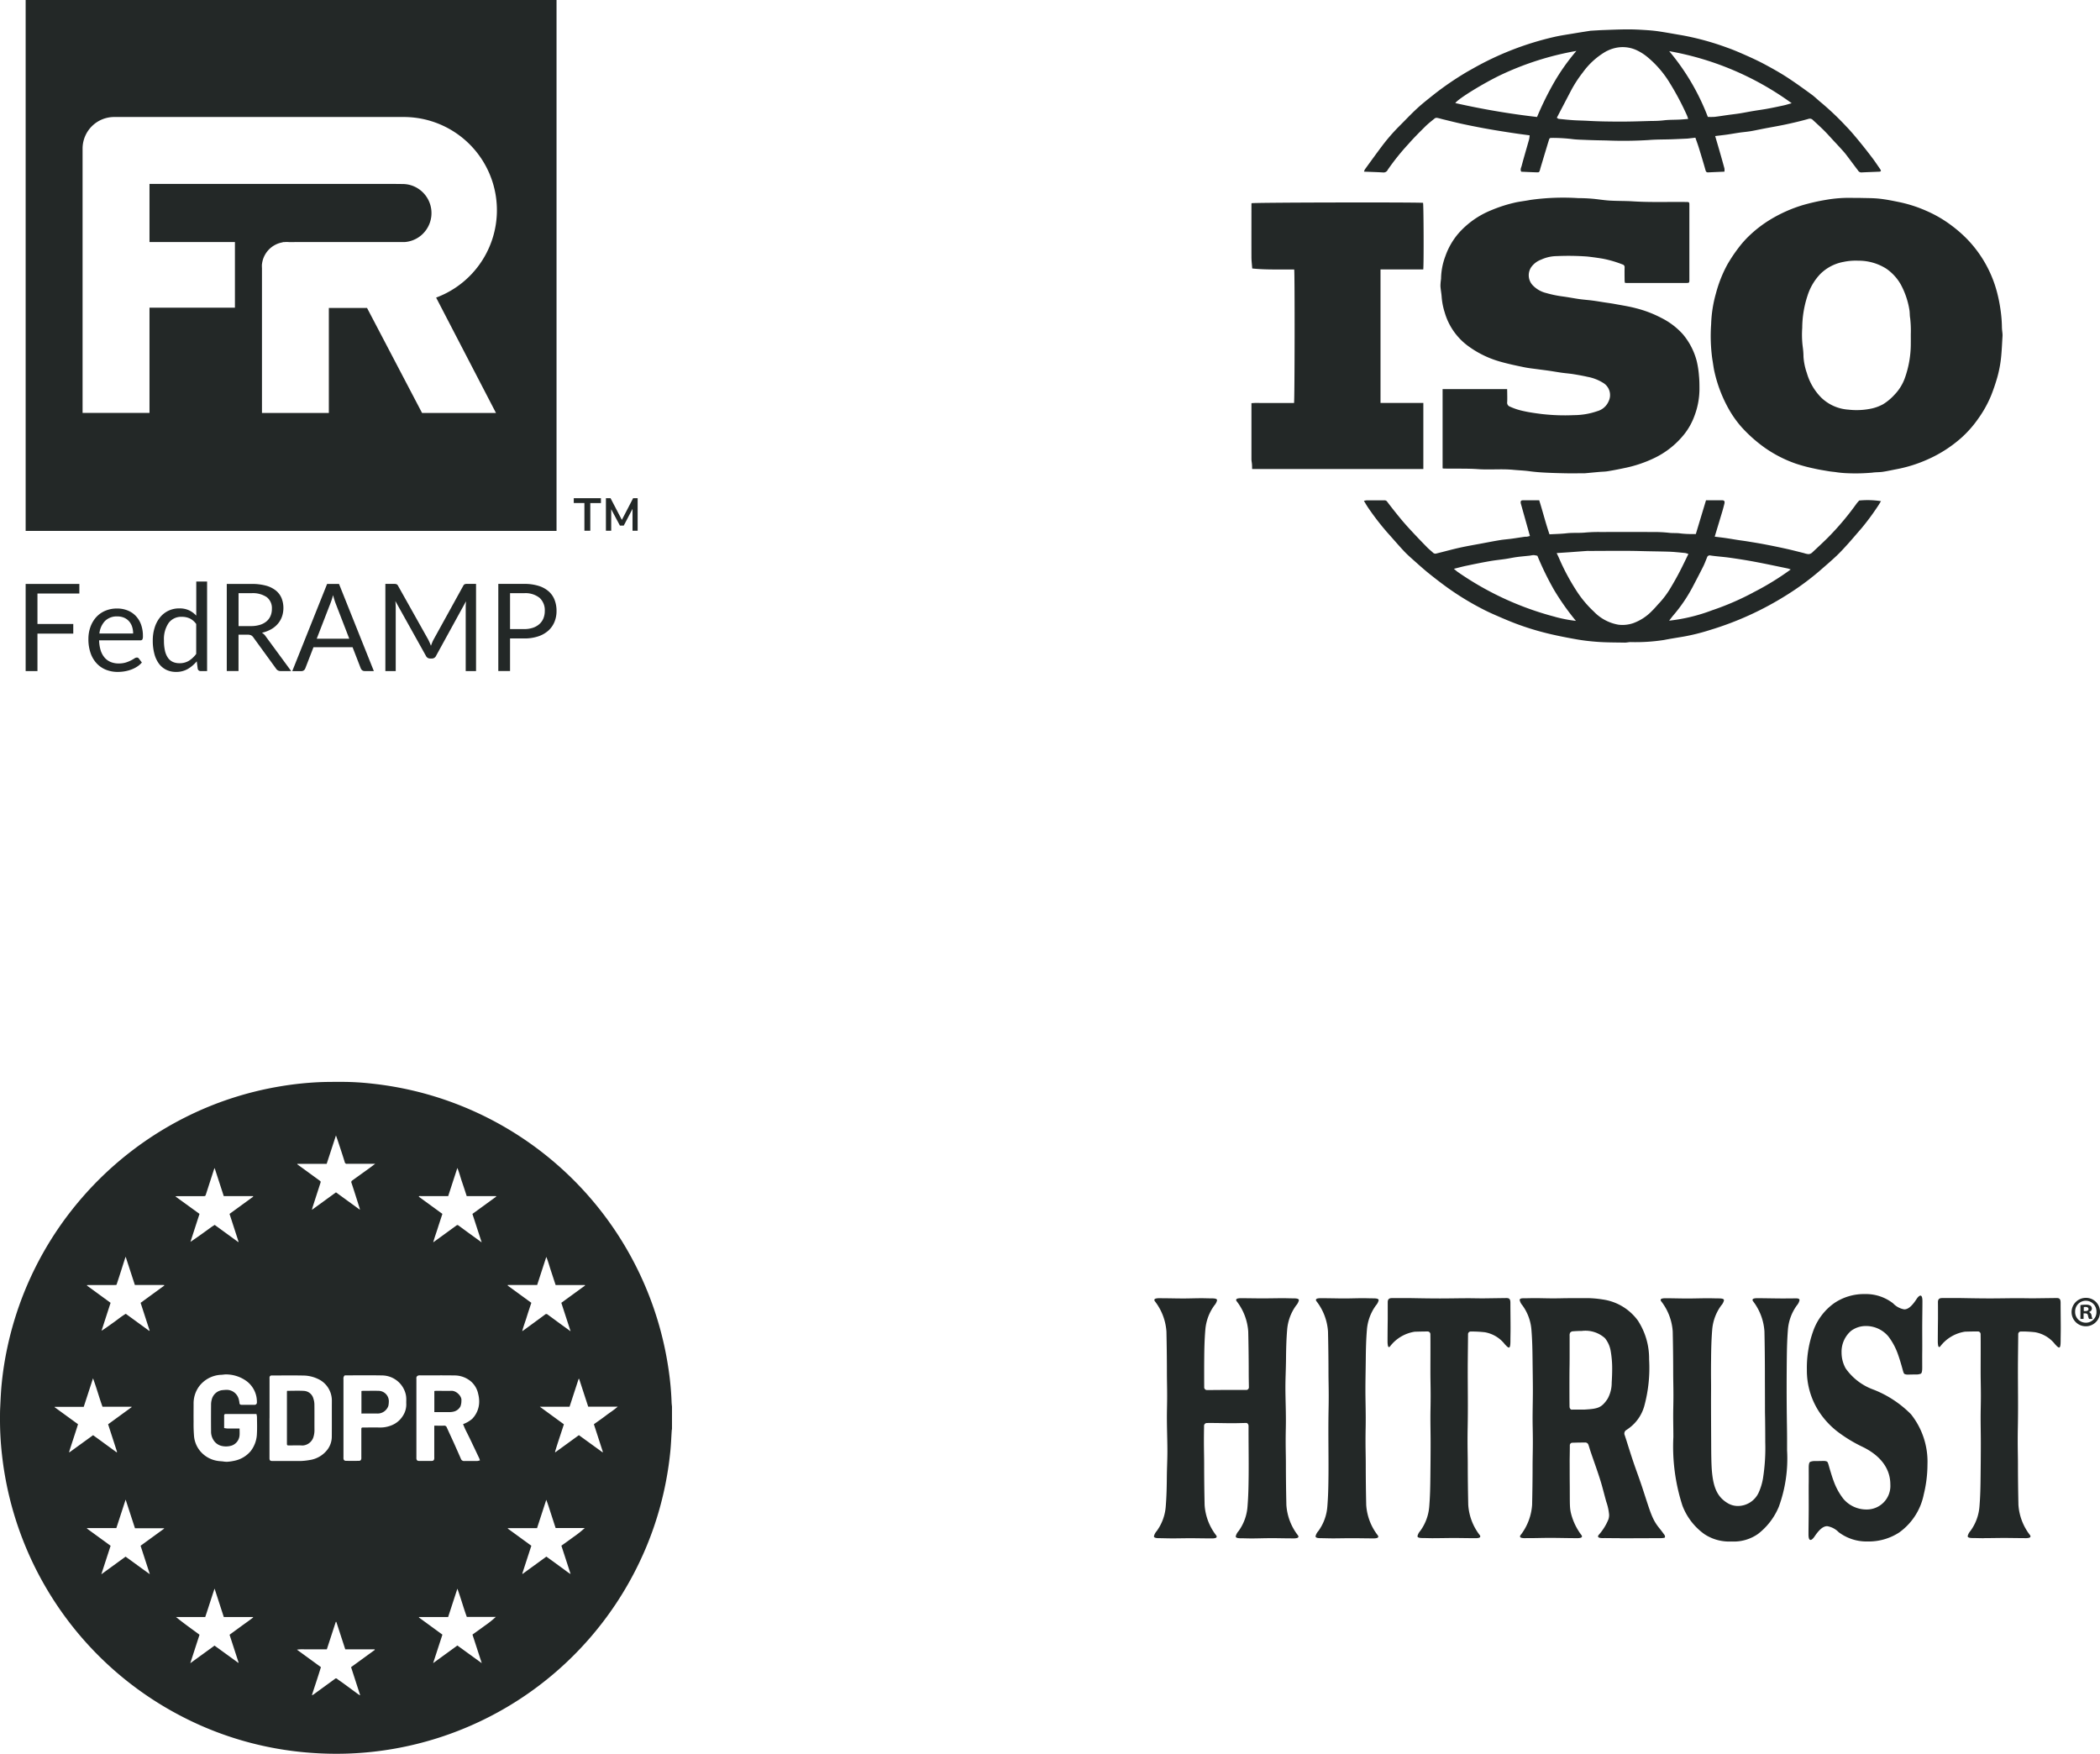
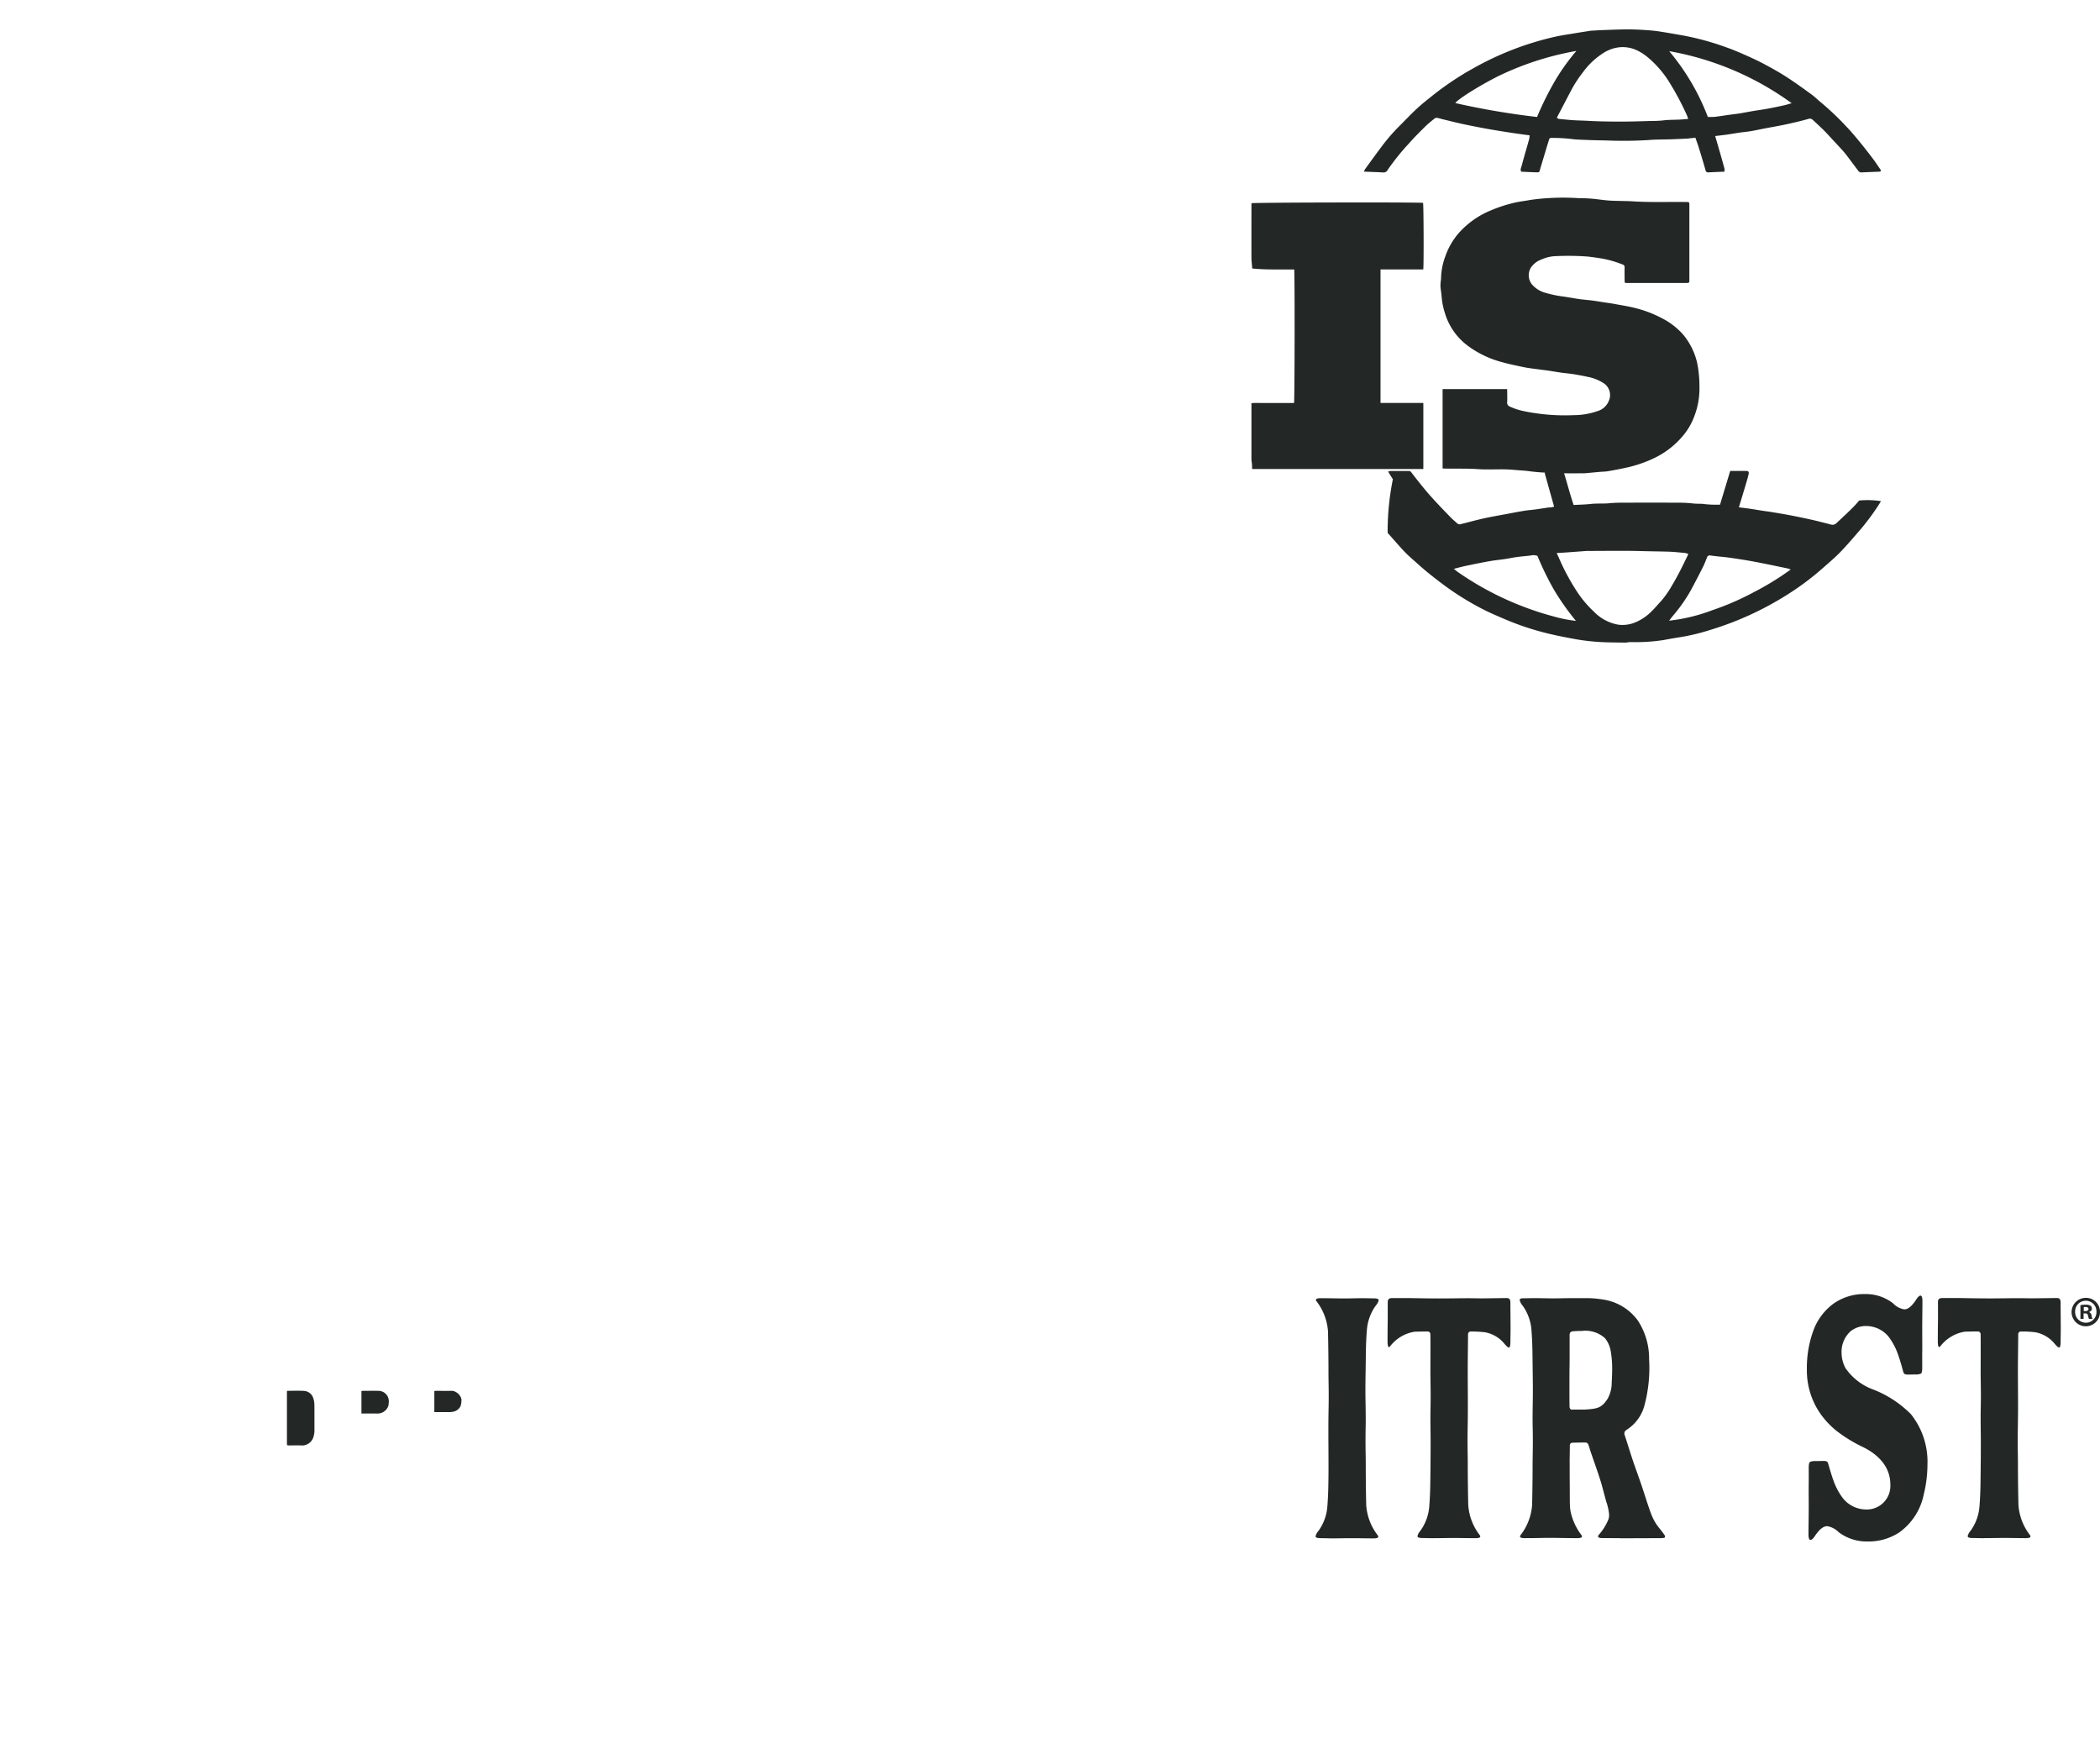
<svg xmlns="http://www.w3.org/2000/svg" width="271.567" height="226.785" viewBox="0 0 271.567 226.785">
  <defs>
    <clipPath id="a">
-       <rect width="79.142" height="86.887" fill="#232827" />
-     </clipPath>
+       </clipPath>
    <clipPath id="b">
      <rect width="86.902" height="86.887" fill="#232827" />
    </clipPath>
    <clipPath id="c">
      <rect width="122.34" height="31.984" fill="#232827" />
    </clipPath>
    <clipPath id="d">
      <rect width="97.129" height="79.314" fill="#232827" />
    </clipPath>
  </defs>
  <g transform="translate(-1910.155 -1244.091)">
    <g transform="translate(1913.472 1244.091)" clip-path="url(#a)">
      <path d="M1.527,176.4v3.939H6.158v1.243H1.527v4.847H0V175.158H6.945V176.4Zm13.508,8.911a2.637,2.637,0,0,1-.624.546,3.813,3.813,0,0,1-.774.383,4.768,4.768,0,0,1-.851.224,5.474,5.474,0,0,1-.873.073,4.08,4.08,0,0,1-1.522-.279,3.364,3.364,0,0,1-1.2-.817,3.724,3.724,0,0,1-.791-1.333,5.411,5.411,0,0,1-.284-1.823,4.6,4.6,0,0,1,.258-1.557,3.766,3.766,0,0,1,.735-1.256,3.339,3.339,0,0,1,1.17-.834,3.837,3.837,0,0,1,1.557-.3,3.592,3.592,0,0,1,1.325.241,2.977,2.977,0,0,1,1.054.692,3.167,3.167,0,0,1,.7,1.118,4.249,4.249,0,0,1,.249,1.514.911.911,0,0,1-.069.439.3.3,0,0,1-.267.112H9.5a4.793,4.793,0,0,0,.206,1.312,2.67,2.67,0,0,0,.516.933,2.079,2.079,0,0,0,.787.559,2.679,2.679,0,0,0,1.024.185,3.112,3.112,0,0,0,.907-.12,4.448,4.448,0,0,0,.658-.262,5.007,5.007,0,0,0,.46-.262.6.6,0,0,1,.318-.12.3.3,0,0,1,.267.133l.391.512ZM13.9,181.575a2.808,2.808,0,0,0-.138-.895,1.977,1.977,0,0,0-.4-.7,1.8,1.8,0,0,0-.641-.456,2.169,2.169,0,0,0-.856-.163,2.157,2.157,0,0,0-1.6.585,2.747,2.747,0,0,0-.727,1.626H13.9Zm9.564-6.735v11.586h-.834a.363.363,0,0,1-.378-.292l-.125-.968a4.4,4.4,0,0,1-1.165.993,2.979,2.979,0,0,1-1.509.378,2.873,2.873,0,0,1-1.243-.262,2.61,2.61,0,0,1-.95-.774,3.689,3.689,0,0,1-.606-1.273,6.531,6.531,0,0,1-.215-1.755,5.408,5.408,0,0,1,.237-1.639,3.968,3.968,0,0,1,.675-1.316,3.147,3.147,0,0,1,1.079-.877,3.215,3.215,0,0,1,1.445-.318,2.869,2.869,0,0,1,1.256.249,3.07,3.07,0,0,1,.933.688v-4.412h1.4Zm-1.4,5.513a2.258,2.258,0,0,0-.847-.735,2.444,2.444,0,0,0-1.024-.206,2.013,2.013,0,0,0-1.707.8,3.7,3.7,0,0,0-.6,2.266,5.691,5.691,0,0,0,.133,1.333,2.582,2.582,0,0,0,.391.912,1.585,1.585,0,0,0,.636.525,2.081,2.081,0,0,0,.856.163,2.27,2.27,0,0,0,1.208-.314,3.462,3.462,0,0,0,.946-.89v-3.845Zm12.278,6.072H32.989a.67.67,0,0,1-.615-.323l-2.924-4.025a.891.891,0,0,0-.288-.271,1.046,1.046,0,0,0-.477-.082H27.527v4.7H26.009V175.158H29.2a7.07,7.07,0,0,1,1.849.215,3.519,3.519,0,0,1,1.286.624,2.5,2.5,0,0,1,.753.985,3.473,3.473,0,0,1,.056,2.413,2.946,2.946,0,0,1-.546.933,3.224,3.224,0,0,1-.873.705,4.342,4.342,0,0,1-1.17.439,1.528,1.528,0,0,1,.5.482l3.286,4.477Zm-5.208-5.814a3.883,3.883,0,0,0,1.17-.163,2.37,2.37,0,0,0,.851-.456,1.9,1.9,0,0,0,.516-.705,2.269,2.269,0,0,0,.172-.9,1.794,1.794,0,0,0-.662-1.518,3.213,3.213,0,0,0-1.983-.512H27.532v4.257Zm15.895,5.814H43.852a.508.508,0,0,1-.331-.1.63.63,0,0,1-.189-.258l-1.054-2.722H37.221l-1.054,2.722a.536.536,0,0,1-.181.254.505.505,0,0,1-.331.112H34.477l4.507-11.272h1.54l4.507,11.272Zm-3.178-4.184-1.772-4.584c-.052-.138-.108-.3-.163-.477s-.112-.374-.163-.576a8.7,8.7,0,0,1-.34,1.062l-1.772,4.576Zm16.393-7.087v11.272H56.908v-8.283a3.342,3.342,0,0,1,.013-.353q.013-.187.026-.387l-3.87,7.048a.584.584,0,0,1-.55.353h-.219a.591.591,0,0,1-.55-.353l-3.948-7.079a7.225,7.225,0,0,1,.047.77v8.283H46.518V175.154h1.122a.982.982,0,0,1,.314.039.451.451,0,0,1,.211.219l3.892,6.937c.064.125.125.258.185.391s.116.275.168.417c.052-.142.108-.284.163-.421s.12-.271.189-.4l3.823-6.928a.418.418,0,0,1,.211-.219,1.031,1.031,0,0,1,.318-.039h1.131Zm6.206,0a6.13,6.13,0,0,1,1.858.249,3.543,3.543,0,0,1,1.312.705,2.792,2.792,0,0,1,.774,1.1,3.854,3.854,0,0,1,.258,1.441,3.631,3.631,0,0,1-.275,1.441,3.116,3.116,0,0,1-.8,1.122,3.744,3.744,0,0,1-1.316.735,5.629,5.629,0,0,1-1.806.262H62.641v4.214H61.123V175.154Zm0,5.844a3.493,3.493,0,0,0,1.153-.172,2.385,2.385,0,0,0,.843-.486,2,2,0,0,0,.516-.744,2.525,2.525,0,0,0,.172-.95,2.161,2.161,0,0,0-.667-1.682,2.915,2.915,0,0,0-2.017-.606H62.641V181Z" transform="translate(0 -99.65)" fill="#232827" />
      <path d="M70.881,64.426h3.514v.624H73.018v3.582h-.761V65.049H70.881Zm8.261,0v4.206H78.48V65.8l-1.135,2.167H76.85l-1.127-2.116v2.778h-.684V64.426h.6l1.462,2.8,1.454-2.8ZM0,68.653H68.653V0H0ZM60.822,53.4h-9.56L44.149,39.823H39.208V53.4H30.559V34.641a1.215,1.215,0,0,1-.009-.125c0-.043,0-.082,0-.125v-.2h.009a3.223,3.223,0,0,1,2.692-2.856v-.026h.181a2.947,2.947,0,0,1,.34-.017q.148,0,.3.013h.662a1.944,1.944,0,0,1,.224-.009h14.1a3.72,3.72,0,0,0,2.1-.873,3.769,3.769,0,0,0-.925-6.317,3.684,3.684,0,0,0-1.415-.31l-1.144-.013H16.015V31.3H27.063v8.489H16.015V53.395H7.362V19.215a4.089,4.089,0,0,1,4.085-4.085H48.927a12.052,12.052,0,0,1,4.154,23.352Z" fill="#232827" />
    </g>
    <g transform="translate(1910.155 1383.989)" clip-path="url(#b)">
-       <path d="M86.9,42.013v2.874c-.012.071-.03.141-.034.212-.056.851-.088,1.7-.168,2.553A43.253,43.253,0,0,1,85.91,52.7a42.737,42.737,0,0,1-3.327,9.644A43.448,43.448,0,0,1,45.068,86.859a44.118,44.118,0,0,1-4.836-.093,43.422,43.422,0,0,1-5.651-.783A42.85,42.85,0,0,1,23.4,82,43.439,43.439,0,0,1,.254,48.2,40.544,40.544,0,0,1,0,43.466c0-.468,0-.937.027-1.4.046-.925.081-1.851.166-2.771A42.3,42.3,0,0,1,.98,34.208a43.309,43.309,0,0,1,9.655-19.26A43.59,43.59,0,0,1,24.541,4.3a42.58,42.58,0,0,1,5.284-2.14A43.209,43.209,0,0,1,36.331.565a41.5,41.5,0,0,1,4.93-.524c1-.043,2-.039,2.994-.04a35.229,35.229,0,0,1,3.862.228,43.857,43.857,0,0,1,5.589.973,43.443,43.443,0,0,1,32.745,35.94,38.121,38.121,0,0,1,.4,4.316c.006.185.034.37.051.555M59.895,44.255a3.769,3.769,0,0,0,1.175-.686,3.2,3.2,0,0,0,.895-2.345,3.934,3.934,0,0,0-.121-.847,2.93,2.93,0,0,0-.9-1.6,3.289,3.289,0,0,0-2.224-.813c-1.478-.029-2.957,0-4.436-.014-.318,0-.474.167-.436.445a.7.7,0,0,1,0,.094v10c0,.073-.005.146,0,.219.019.2.114.305.312.308q.843.013,1.687,0c.2,0,.292-.112.311-.31.007-.072,0-.145,0-.218q0-1.843,0-3.686c0-.11,0-.22.007-.343.443,0,.848.011,1.253,0a.328.328,0,0,1,.356.223c.243.539.492,1.075.739,1.614.106.231.213.463.317.7.261.586.523,1.172.778,1.761a.422.422,0,0,0,.436.273c.552,0,1.1,0,1.656,0a1.827,1.827,0,0,0,.364-.086,2.742,2.742,0,0,0-.091-.268q-.589-1.247-1.184-2.49c-.195-.406-.4-.805-.6-1.212-.109-.228-.2-.464-.3-.7m-25.04-.773v1.343q0,1.905,0,3.811c0,.285.076.362.362.375.063,0,.125,0,.188,0,1.051,0,2.1,0,3.155,0a7.737,7.737,0,0,0,1.474-.126,3.525,3.525,0,0,0,2.283-1.307,2.786,2.786,0,0,0,.595-1.672c.015-1.562,0-3.124.01-4.686a3.144,3.144,0,0,0-.168-1.026,3.066,3.066,0,0,0-1.65-1.807,4.512,4.512,0,0,0-1.928-.431c-1.3-.025-2.6-.007-3.9-.007-.052,0-.1,0-.156,0a.254.254,0,0,0-.258.25c-.007.072,0,.146,0,.219v5.06M30.98,44.826c0,.333.024.627-.005.914a1.517,1.517,0,0,1-.994,1.285,2.475,2.475,0,0,1-1.4.033,1.679,1.679,0,0,1-.98-.75,2.031,2.031,0,0,1-.307-1.14c-.012-1.125-.009-2.249,0-3.374a2.431,2.431,0,0,1,.086-.7,1.606,1.606,0,0,1,1.252-1.213,6.294,6.294,0,0,1,.675-.055,1.615,1.615,0,0,1,1.552,1.153,3.457,3.457,0,0,1,.107.536c.011.2.123.245.28.246.552,0,1.1.007,1.655,0a.292.292,0,0,0,.32-.329,3.541,3.541,0,0,0-.067-.736,3.334,3.334,0,0,0-1.245-1.98,4.536,4.536,0,0,0-2.6-.884c-.254-.015-.512.052-.768.052a3.779,3.779,0,0,0-2.821,1.531,3.732,3.732,0,0,0-.685,2.221c0,.77-.012,1.541,0,2.312A18.879,18.879,0,0,0,25.1,45.9a3.523,3.523,0,0,0,.758,1.81,3.637,3.637,0,0,0,2.271,1.3c.221.039.449.047.673.069a3.374,3.374,0,0,0,.549.051,5.746,5.746,0,0,0,.911-.125,3.709,3.709,0,0,0,2.169-1.273,3.878,3.878,0,0,0,.794-2.27c.041-.716.012-1.437.005-2.155a2.008,2.008,0,0,0-.069-.357h-3.4c-.187,0-.375,0-.562,0-.141,0-.215.053-.214.2,0,.529,0,1.059,0,1.616a3.207,3.207,0,0,0,.405.057c.519.006,1.037,0,1.593,0m13.586-6.863a.55.55,0,0,0-.153.468q0,5.057,0,10.114a1.556,1.556,0,0,0,0,.156c.02.2.115.3.313.308q.843.013,1.686,0c.2,0,.293-.111.312-.308.007-.072,0-.146,0-.219q0-1.748,0-3.5c0-.267.016-.283.284-.284.687,0,1.374-.013,2.06,0a3.832,3.832,0,0,0,1.474-.248A3.034,3.034,0,0,0,52.092,43.2a2.7,2.7,0,0,0,.447-1.6c-.011-.187.008-.375,0-.562a2.805,2.805,0,0,0-.078-.67,3.178,3.178,0,0,0-3.07-2.406c-1.529-.03-3.059-.01-4.589-.009-.082,0-.164.007-.232.01m.826,37.726,3.072-2.234-.02-.075c-1.271,0-2.543,0-3.8,0l-1.156-3.55-.069,0-1.159,3.552h-1.9c-.323,0-.645-.007-.968,0a4.977,4.977,0,0,0-1,.04L41.5,75.682c-.361,1.2-.77,2.393-1.167,3.628a.9.9,0,0,0,.178-.067c.4-.29.8-.584,1.2-.875.532-.388,1.069-.77,1.6-1.166a.2.2,0,0,1,.294.005c.252.195.52.368.778.556.657.48,1.312.964,1.968,1.445a2.148,2.148,0,0,0,.229.12l-1.179-3.641M61.1,17.072l3.068-2.23-.017-.071H60.353c-.2-.619-.395-1.22-.6-1.817s-.351-1.2-.609-1.82l-1.184,3.636h-.339c-1.062,0-2.123,0-3.185,0-.091,0-.2-.046-.287.072l3.061,2.229c-.208.639-.41,1.238-.6,1.841s-.405,1.174-.588,1.838c.252-.181.444-.316.633-.454q1.149-.836,2.3-1.673c.18-.132.215-.14.379-.02.474.347.945.7,1.42,1.042s.98.71,1.536,1.112l-1.2-3.689M73.789,32.257l-1.2-3.685,3.07-2.233-.021-.063H71.853c-.208-.63-.4-1.231-.6-1.829s-.349-1.195-.608-1.812l-1.182,3.634H67.553c-.628,0-1.256,0-1.883,0l-.02.071,3.061,2.231c-.209.639-.414,1.238-.6,1.843s-.41,1.17-.581,1.829c.151-.1.243-.165.333-.23.873-.638,1.748-1.274,2.616-1.919a.246.246,0,0,1,.335-.009q.834.612,1.668,1.224c.413.3.828.6,1.307.946m-55.6-3.685,3.056-2.225-.02-.069c-.418-.022-.838-.007-1.257-.01s-.833,0-1.249,0H17.441l-1.192-3.655c-.058.165-.094.256-.123.35-.321,1-.633,2.01-.968,3.009-.11.327-.032.295-.4.3-1.072,0-2.144,0-3.216,0-.1,0-.193.011-.29.016l-.011.054L14.3,28.572l-1.171,3.614c.558-.349,1.068-.732,1.589-1.1s1-.778,1.551-1.092l3.022,2.2a.036.036,0,0,0,.029,0c.008,0,.013-.015.028-.034l-1.164-3.586m9.57-17.43c-.047.1-.072.149-.088.2q-.511,1.577-1.02,3.154c-.09.279-.094.279-.387.279q-1.639,0-3.278,0c-.083,0-.165.016-.307.03L25.8,17.072l-1.171,3.617c.919-.611,1.789-1.248,2.662-1.882.155-.113.32-.21.473-.309l3.043,2.215.046-.03-1.17-3.609,3.056-2.223-.021-.077c-.627,0-1.255,0-1.882,0h-1.9l-1.18-3.629M61.095,71.477c.525-.378,1.039-.737,1.541-1.112a13.061,13.061,0,0,0,1.484-1.176H60.367c-.44-1.2-.765-2.423-1.22-3.65L57.953,69.2H54.191l-.022.059,3.043,2.22-1.2,3.686,3.136-2.279L62.3,75.168l-1.2-3.692m6.446-7.891.032.044,3.078-2.237c.349.251.7.5,1.05.756s.678.5,1.023.747.663.515,1.061.749l-1.192-3.665c.522-.375,1.036-.733,1.538-1.11a13.386,13.386,0,0,0,1.488-1.177H71.851c-.2-.609-.391-1.21-.588-1.811s-.375-1.209-.621-1.834l-1.192,3.661H65.688l-.021.059,3.045,2.218-1.171,3.6M17.453,57.719l-1.206-3.7-1.2,3.681H11.268l-.026.057c1.014.75,2.04,1.483,3.061,2.233l-1.2,3.688,3.138-2.281c1.049.751,2.052,1.505,3.134,2.266l-1.195-3.675,3.046-2.214c-.016-.034-.02-.05-.024-.05H17.453m10.295,7.8c-.426,1.262-.8,2.475-1.209,3.68H22.764c.981.809,2.016,1.529,3.037,2.288l-1.194,3.684,3.136-2.277,3.076,2.23.036-.035-1.169-3.6,1.534-1.121c.506-.369,1.022-.725,1.515-1.11l-.026-.059H28.942l-1.194-3.676m15.7-51.241,3.1,2.253c-.024-.106-.034-.175-.054-.24-.341-1.073-.676-2.148-1.033-3.216a.247.247,0,0,1,.1-.337q1.063-.763,2.125-1.527c.263-.19.52-.389.831-.622H48.1c-1.073,0-2.145,0-3.218,0a.26.26,0,0,1-.3-.22c-.25-.821-.524-1.635-.792-2.451-.1-.314-.214-.626-.344-1l-1.2,3.672h-3.81c.018.045.02.071.034.081q1.4,1.019,2.794,2.035c.227.165.235.164.154.417-.325,1.012-.655,2.023-.981,3.035-.035.11-.059.224-.1.383l3.11-2.261M17.02,42.065l-.007-.054H13.256c-.436-1.2-.765-2.427-1.227-3.676l-1.2,3.687H7.082l-.021.048,3.027,2.2c-.37,1.212-.782,2.4-1.154,3.6l.053.032,3.051-2.211c.432.313.833.6,1.232.894.549.4,1.1.806,1.648,1.2.06.043.131.144.225.082L13.98,44.278l3.04-2.213m55.9,2.216c-.392,1.231-.8,2.395-1.149,3.575l.054.036,3.036-2.206L77.915,47.9l.049-.041L76.8,44.272c.526-.377,1.043-.729,1.539-1.11s1.021-.7,1.541-1.157H76.066l-1.174-3.6-.065.006-1.174,3.6H69.812l3.108,2.268" transform="translate(0 -0.001)" fill="#232827" />
      <path d="M215.588,156.084v-2.725c.081-.008.16-.022.238-.022.666,0,1.332.013,2,0,.619-.017,1.343.714,1.263,1.263a1.989,1.989,0,0,1-.126.75,1.341,1.341,0,0,1-.873.673,2.276,2.276,0,0,1-.547.064c-.541.008-1.082,0-1.623,0h-.33" transform="translate(-159.421 -113.384)" fill="#232827" />
      <path d="M142.445,153.313c.749,0,1.478-.034,2.2.011a1.338,1.338,0,0,1,1.2,1,2.5,2.5,0,0,1,.129.782c.014,1.113,0,2.226.008,3.34a2.933,2.933,0,0,1-.172.96,1.564,1.564,0,0,1-1.362.978c-.58-.038-1.165-.007-1.747-.009-.255,0-.28-.021-.28-.256q0-3.34,0-6.68a.876.876,0,0,1,.022-.122" transform="translate(-105.316 -113.362)" fill="#232827" />
      <path d="M179.406,156.269v-2.912a1.811,1.811,0,0,1,.205-.023c.676,0,1.353-.015,2.029,0a1.349,1.349,0,0,1,1.309,1.32,3.025,3.025,0,0,1-.058.61,1.466,1.466,0,0,1-1.359,1.006c-.7-.015-1.394,0-2.126,0" transform="translate(-132.666 -113.381)" fill="#232827" />
    </g>
    <g transform="translate(2059.381 1411.441)" clip-path="url(#c)">
-       <path d="M2.043,31.724c-.525,0-.86-.02-1.335-.02-.5,0-.708-.07-.708-.251a1.531,1.531,0,0,1,.351-.662A6.161,6.161,0,0,0,1.525,27.6c.107-1.331.13-2.468.144-3.879.01-1.067.07-2.194.07-3.23,0-1.785-.094-3.465-.053-5.517.013-.666.02-1.218.02-1.7,0-1.21-.03-1.976-.03-3.066,0-1.713-.023-3.518-.06-5.21A7.171,7.171,0,0,0,.124,1.071C.014.923.02.78.241.716A1.71,1.71,0,0,1,.679.673c.732,0,1.518.013,2.3.026.251,0,.5.007.752.007.8,0,1.592-.034,2.388-.034.525,0,.86.02,1.335.02.5,0,.708.07.708.25a1.532,1.532,0,0,1-.351.663A6.161,6.161,0,0,0,6.641,4.8C6.533,6.126,6.51,7.267,6.5,8.678c-.006.522-.006,1.03-.006,1.538,0,.648,0,1.291.006,1.933a.357.357,0,0,0,.3.395c.645,0,1.134,0,1.986-.01h1.919c.425,0,.853,0,1.278,0a.348.348,0,0,0,.294-.385c-.01-.655-.023-1.234-.023-1.953,0-1.706-.024-3.511-.061-5.2A7.165,7.165,0,0,0,10.7,1.067c-.114-.147-.1-.291.118-.354A1.7,1.7,0,0,1,11.258.67c.93,0,1.856.023,2.786.023S15.816.67,16.7.67c.525,0,.859.02,1.334.02.505,0,.709.07.709.25a1.536,1.536,0,0,1-.351.662A6.164,6.164,0,0,0,17.221,4.8c-.107,1.327-.13,2.468-.144,3.879C17.063,9.919,17,11.006,17,12.2c0,1.6.094,3.37.054,5.226-.014.665-.02,1.217-.02,1.7,0,1.207.03,1.977.03,3.066,0,1.712.024,3.518.061,5.21a7.156,7.156,0,0,0,1.491,3.928c.114.147.1.291-.118.355a1.707,1.707,0,0,1-.437.043c-.732,0-1.518-.014-2.3-.026-.247,0-.5,0-.749,0-.8,0-1.591.034-2.391.034-.525,0-.859-.02-1.334-.02-.505,0-.709-.07-.709-.25a1.542,1.542,0,0,1,.351-.663A6.161,6.161,0,0,0,12.1,27.6c.107-1.331.13-2.468.144-3.879.006-.522.006-1.03.006-1.538,0-1.642-.023-3.24-.017-4.979,0-.213-.13-.4-.3-.4-.595.01-1.183.033-1.775.033-1.114,0-2.228-.043-3.344-.026a.368.368,0,0,0-.335.388c0,.077,0,.154,0,.231-.014.665-.017,1.214-.017,1.7,0,1.211.03,1.979.03,3.076,0,1.706.023,3.511.06,5.2a7.171,7.171,0,0,0,1.491,3.929c.114.147.1.291-.117.354a1.71,1.71,0,0,1-.438.044c-.929,0-1.856-.024-2.789-.024s-1.772.024-2.655.024Z" transform="translate(0 -0.148)" fill="#232827" />
      <path d="M28.18,31.724c-.525,0-.86-.02-1.335-.02-.5,0-.708-.07-.708-.251a1.531,1.531,0,0,1,.351-.662A6.161,6.161,0,0,0,27.662,27.6c.107-1.331.13-2.468.144-3.879.006-.519.006-1.03.006-1.535,0-1.438-.017-2.839-.017-4.331,0-.916.006-1.869.026-2.886.014-.665.017-1.217.017-1.7,0-1.211-.03-1.976-.03-3.066,0-1.712-.023-3.517-.061-5.209a7.159,7.159,0,0,0-1.491-3.929c-.114-.147-.1-.291.118-.354A1.71,1.71,0,0,1,26.813.67c.732,0,1.518.013,2.3.026.251,0,.5.006.752.006.8,0,1.591-.033,2.388-.033.525,0,.86.02,1.334.02.505,0,.709.07.709.25a1.527,1.527,0,0,1-.351.662A6.164,6.164,0,0,0,32.774,4.8c-.107,1.327-.13,2.468-.144,3.879-.014,1.291-.046,2.565-.046,3.822,0,1.578.066,3.117.03,4.925-.014.665-.017,1.214-.017,1.7,0,1.211.03,1.98.03,3.077,0,1.7.023,3.511.06,5.2a7.168,7.168,0,0,0,1.491,3.928c.114.147.1.291-.114.355a1.71,1.71,0,0,1-.438.043c-.929,0-1.856-.023-2.788-.023s-1.773.023-2.655.023Z" transform="translate(-5.238 -0.148)" fill="#232827" />
      <path d="M43.694,31.7c-.525,0-.86-.02-1.335-.02-.5,0-.708-.07-.708-.251A1.531,1.531,0,0,1,42,30.769a6.161,6.161,0,0,0,1.174-3.194c.107-1.331.13-2.468.144-3.879.017-1.487.03-2.872.03-4.323,0-1.37-.046-2.839-.013-4.427.013-.665.017-1.214.017-1.7,0-1.211-.03-1.979-.03-3.073,0-.936.006-2.009.006-3.066,0-.6,0-1.2-.01-1.758A.356.356,0,0,0,43,4.968c-.572,0-1.143.013-1.706.03a4.97,4.97,0,0,0-3.193,1.9c-.121.141-.234.13-.285-.143a3.23,3.23,0,0,1-.037-.545c0-.913.01-1.889.024-2.869,0-.285,0-.569,0-.849,0-.355,0-.944,0-1.3,0-.428.207-.541.552-.541h2.417c1.264.023,2.528.046,3.792.046s2.464-.03,3.705-.03c.592,0,1.468.024,1.993.017L53.138.644c.371,0,.529.107.529.629,0,1.03.02,2.394.02,3.23,0,.656-.017,1.071-.017,1.659,0,.625-.057.883-.2.883-.118,0-.288-.164-.532-.435a4.208,4.208,0,0,0-2.568-1.542A14.962,14.962,0,0,0,48.5,4.975a.345.345,0,0,0-.311.371c-.01,1.2-.026,2.455-.033,3.3-.007.518-.007,1.03-.007,1.534,0,1.434.017,2.836.017,4.324,0,.92-.006,1.873-.026,2.889-.014.665-.017,1.214-.017,1.7,0,1.211.03,1.98.03,3.076,0,1.706.024,3.511.061,5.2A7.157,7.157,0,0,0,49.7,31.3c.114.147.1.291-.118.354a1.671,1.671,0,0,1-.438.044c-.929,0-1.855-.024-2.785-.024s-1.772.024-2.659.024h-.006Z" transform="translate(-7.571 -0.142)" fill="#232827" />
      <path d="M72.1,31.7c-.645,0-1.291-.007-1.933-.014-.037,0-.134.006-.251.006a1.76,1.76,0,0,1-.445-.043c-.224-.064-.231-.207-.117-.354a7,7,0,0,0,1.271-2.027,1.886,1.886,0,0,0,.09-.588,6.771,6.771,0,0,0-.375-1.712c-.277-1.01-.491-1.882-.725-2.641-.395-1.288-.8-2.354-1.355-4-.03-.09-.1-.358-.221-.7a.428.428,0,0,0-.448-.3c-.331,0-.639.01-.876.01-.077,0-.685.02-.756.02a.33.33,0,0,0-.325.358c-.006,1.116-.023,1.7-.023,1.893.006,1.093,0,1.865.014,3.274.017,2.611-.034,2.919.224,3.852A7.839,7.839,0,0,0,67.134,31.3c.114.147.1.291-.118.354a1.71,1.71,0,0,1-.438.043c-1.194,0-2.38-.036-3.571-.036-.983,0-2,.043-2.939.03-.034,0-.134.006-.25.006a1.71,1.71,0,0,1-.438-.043c-.221-.063-.228-.207-.114-.354a7.185,7.185,0,0,0,1.491-3.926c.034-1.571.06-3.243.06-4.838,0-1.254.034-2.04.034-3.3,0-.508-.007-1.1-.02-1.825-.037-1.746.023-3.2.023-4.742,0-1.321-.026-2.662-.04-4.006-.017-1.407-.037-2.547-.144-3.879A6.175,6.175,0,0,0,59.5,1.589a1.534,1.534,0,0,1-.351-.682c0-.15.137-.23.461-.23.585,0,.933-.02,1.488-.02.752,0,1.5.03,2.244.03,1.92,0,.261-.03,4.628-.03a13.546,13.546,0,0,1,1.906.174A6.79,6.79,0,0,1,74.44,3.569a8.964,8.964,0,0,1,1.445,5.009,18.68,18.68,0,0,1-.636,6.078,5.321,5.321,0,0,1-1.913,2.779q-.225.172-.461.321a.534.534,0,0,0-.137.642c.354,1.076.7,2.233,1.07,3.324.377,1.127.679,1.885,1.174,3.364,1.13,3.441,1.277,4.17,2.3,5.413.221.271.345.449.558.732.114.147.164.4-.013.428a3.989,3.989,0,0,1-.629.04c-1.7,0-3.4.014-5.1.014ZM65.91,15.075c.107,0,.218-.006.331-.006.425,0,1.09.006,1.3,0,1.735-.1,2.184-.225,2.969-1.378a4.287,4.287,0,0,0,.539-2.113c.034-.576.06-1.157.06-1.736a13.018,13.018,0,0,0-.2-2.391,3.541,3.541,0,0,0-.736-1.618A3.779,3.779,0,0,0,67.187,4.9c-.361,0-.743.017-1.094.044a.544.544,0,0,0-.4.157.649.649,0,0,0-.086.4V7.736c0,.578,0,1.157-.01,1.752-.01.552-.014,1.428-.014,2.361,0,1,0,2.053.014,2.839,0,.214.134.4.3.391Z" transform="translate(-11.853 -0.145)" fill="#232827" />
-       <path d="M91.087,32.131a5.812,5.812,0,0,1-3.468-.943,8.026,8.026,0,0,1-2.855-3.7,24.752,24.752,0,0,1-1.171-8.864c0-1.163-.04-2.4-.013-3.712.013-.665.02-1.211.02-1.689,0-1.2-.03-1.963-.03-3.05,0-1.709-.023-3.507-.06-5.193a7.117,7.117,0,0,0-1.491-3.912c-.114-.147-.1-.291.117-.351a1.71,1.71,0,0,1,.438-.043c.9,0,1.879.033,2.849.033.889,0,1.779-.033,2.671-.033.525,0,.86.02,1.335.02.5,0,.708.07.708.25a1.5,1.5,0,0,1-.351.659,6.116,6.116,0,0,0-1.174,3.18c-.106,1.324-.13,2.458-.143,3.862-.01.8-.01,1.307-.01,1.7,0,.719.01,1.019.01,1.953,0,.434-.007,1.006-.007,1.825,0,1.063.017,4.527.02,5.123.007,1.511.01,3.062.124,4.083.214,1.989.756,3.1,2.03,3.856a2.57,2.57,0,0,0,1.32.354A2.979,2.979,0,0,0,94.6,25.858a7.556,7.556,0,0,0,.585-1.906,25.335,25.335,0,0,0,.291-4.658c0-1.388-.014-2.532-.017-2.735,0-.418-.02-.92-.02-1.368,0-2.408-.01-3.34-.01-4.758,0-1.779-.021-3.682-.058-5.457a7.164,7.164,0,0,0-1.471-3.912c-.11-.147-.1-.291.114-.351a1.654,1.654,0,0,1,.431-.044c1.13,0,2.254.034,3.377.034C98.36.7,98.892.7,99.423.689h.027c.321,0,.458.078.458.231a1.5,1.5,0,0,1-.345.679,6.167,6.167,0,0,0-1.16,3.18C98.3,6.1,98.276,7.237,98.26,8.641c-.014,1.274-.02,2.478-.02,3.7,0,1.558.014,3.15.043,4.962.007.489.014.976.014,1.462,0,.525,0,1.053,0,1.585a18.189,18.189,0,0,1-1.059,7.266,8.575,8.575,0,0,1-2.705,3.541,5.465,5.465,0,0,1-3.441.973Z" transform="translate(-16.423 -0.147)" fill="#232827" />
      <path d="M113.468,31.994a5.993,5.993,0,0,1-3.756-1.2,2.7,2.7,0,0,0-1.484-.779c-.489,0-.983.365-1.632,1.324-.181.268-.374.455-.529.455s-.261-.2-.261-.709c0-1.01.03-2.324.03-3.668,0-1.094-.014-2.187,0-3.013.007-.585,0-1.167,0-1.752v-.174c0-.3.017-.7.2-.783a1.586,1.586,0,0,1,.642-.1c.492,0,.8-.014,1.023-.014a1.086,1.086,0,0,1,.468.067c.17.077.2.361.455,1.2.137.452.274.907.441,1.345a8.178,8.178,0,0,0,1.264,2.3,3.887,3.887,0,0,0,2.939,1.364,3.048,3.048,0,0,0,3.123-3.22c0-2.524-1.86-4.032-3.558-4.862a18.511,18.511,0,0,1-3.33-2.029,10.613,10.613,0,0,1-2.464-2.742,9.769,9.769,0,0,1-1.442-5.22,14.058,14.058,0,0,1,.9-5.226,7.476,7.476,0,0,1,2.659-3.4A6.866,6.866,0,0,1,113.093,0a5.729,5.729,0,0,1,3.652,1.2,2.582,2.582,0,0,0,1.445.779c.474,0,.956-.364,1.585-1.324.174-.267.365-.454.512-.454s.253.2.253.708c0,1.013-.026,2.337-.026,3.675,0,1.09.014,2.18,0,3.006-.006.581,0,1.167,0,1.752v.17c0,.3-.017.7-.19.786a1.514,1.514,0,0,1-.625.1c-.475,0-.78.014-.993.014a1.056,1.056,0,0,1-.458-.067c-.167-.077-.194-.357-.441-1.2-.134-.452-.268-.9-.428-1.344a8.341,8.341,0,0,0-1.227-2.3,3.753,3.753,0,0,0-2.883-1.368,3.191,3.191,0,0,0-1.969.636,3.557,3.557,0,0,0-1.217,2.792,4.2,4.2,0,0,0,.528,2.049,7.5,7.5,0,0,0,3.615,2.752,13.965,13.965,0,0,1,4.835,3.183,9.842,9.842,0,0,1,2.13,6.49,16.35,16.35,0,0,1-.481,3.882,7.963,7.963,0,0,1-3.183,4.919,7.211,7.211,0,0,1-4.056,1.157Z" transform="translate(-21.162 -0.013)" fill="#232827" />
      <path d="M132.678,31.7c-.525,0-.86-.02-1.334-.02-.5,0-.708-.07-.708-.251a1.531,1.531,0,0,1,.351-.662,6.16,6.16,0,0,0,1.174-3.194c.107-1.331.13-2.468.144-3.879.017-1.487.03-2.872.03-4.323,0-1.37-.046-2.839-.013-4.427.013-.665.02-1.214.02-1.7,0-1.211-.03-1.979-.03-3.073,0-.936.006-2.009.006-3.066,0-.6,0-1.2-.01-1.758a.356.356,0,0,0-.321-.385c-.572,0-1.143.013-1.7.03a4.969,4.969,0,0,0-3.194,1.9c-.121.141-.234.13-.285-.143a3.232,3.232,0,0,1-.037-.545c0-.913.01-1.889.024-2.869,0-.285,0-.569,0-.849,0-.355,0-.944-.007-1.3,0-.428.208-.541.552-.541h2.418c1.264.023,2.528.046,3.792.046s2.464-.03,3.705-.03c.592,0,1.468.024,1.993.017l2.876-.037c.371,0,.528.107.528.629,0,1.03.021,2.394.021,3.23,0,.656-.017,1.071-.017,1.659,0,.625-.057.883-.2.883-.118,0-.288-.164-.532-.435a4.208,4.208,0,0,0-2.568-1.542,14.963,14.963,0,0,0-1.873-.094.345.345,0,0,0-.311.371c-.01,1.2-.026,2.455-.034,3.3-.006.518-.006,1.03-.006,1.534,0,1.434.017,2.836.017,4.324,0,.92-.006,1.873-.026,2.889-.014.665-.017,1.214-.017,1.7,0,1.211.03,1.98.03,3.076,0,1.706.024,3.511.061,5.2a7.156,7.156,0,0,0,1.491,3.929c.11.147.1.291-.118.354a1.675,1.675,0,0,1-.438.044c-.929,0-1.855-.024-2.785-.024s-1.772.024-2.659.024h-.006Z" transform="translate(-25.405 -0.142)" fill="#232827" />
      <path d="M152.083,2.4A1.838,1.838,0,1,1,150.25.615,1.8,1.8,0,0,1,152.083,2.4m-3.217,0a1.385,1.385,0,0,0,1.394,1.428,1.358,1.358,0,0,0,1.365-1.418,1.38,1.38,0,1,0-2.759-.01m1.1.94h-.414V1.555a3.547,3.547,0,0,1,.685-.054,1.112,1.112,0,0,1,.622.13.5.5,0,0,1,.174.391.461.461,0,0,1-.372.415v.02a.531.531,0,0,1,.328.435,1.4,1.4,0,0,0,.13.448h-.448a1.54,1.54,0,0,1-.141-.435c-.034-.2-.14-.284-.371-.284h-.2V3.34Zm.014-1.013h.2c.227,0,.415-.077.415-.261,0-.164-.121-.274-.381-.274a.83.83,0,0,0-.228.023V2.33Z" transform="translate(-29.742 -0.137)" fill="#232827" />
    </g>
    <g transform="translate(2071.987 1247.877)" clip-path="url(#d)">
      <path d="M22.231,282.323H16.693V265.059h5.529c.078-.794.049-8.3-.028-8.61C20.97,256.361.344,256.4.011,256.5c0,.056-.009.113-.009.171,0,2.268-.007,4.537,0,6.8,0,.489.068.978.1,1.466,1.82.194,3.629.106,5.43.135.082.573.063,16.915-.022,17.26h-3.3c-.378,0-.756-.005-1.134,0a7.719,7.719,0,0,0-1.074.026c0,2.448,0,4.847,0,7.245,0,.216.052.432.068.649s.015.422.021.62H22.231Z" transform="translate(0 -234.007)" fill="#232827" />
      <path d="M288.49,274.752c0-.168-.007-.336-.011-.5h-8.345V284.5a1.07,1.07,0,0,0,.149.028c1.479.035,2.958-.026,4.439.077,1.517.106,3.043-.059,4.566.088.686.066,1.376.084,2.062.179.654.091,1.315.143,1.975.178.91.048,1.822.072,2.733.09.741.014,1.483,0,2.225,0,.1,0,.2,0,.3-.007.6-.054,1.2-.113,1.8-.167.387-.034.779-.034,1.161-.1.746-.124,1.488-.27,2.227-.429a16.376,16.376,0,0,0,3.718-1.258,11.053,11.053,0,0,0,3.887-3.082,8.418,8.418,0,0,0,1.33-2.387,9.88,9.88,0,0,0,.645-3.392c0-.591,0-1.181-.062-1.776a12.063,12.063,0,0,0-.29-1.906,8.83,8.83,0,0,0-1.793-3.476,9.345,9.345,0,0,0-2.761-2.1,14.931,14.931,0,0,0-3.349-1.275c-.906-.239-1.84-.376-2.763-.549-.406-.076-.818-.127-1.227-.19-.536-.082-1.071-.175-1.608-.245-.555-.072-1.114-.108-1.668-.186-.706-.1-1.407-.24-2.114-.335a14.427,14.427,0,0,1-2.172-.448,3.56,3.56,0,0,1-1.764-1.015,1.882,1.882,0,0,1-.207-2.3,2.723,2.723,0,0,1,1.308-1.007,4.957,4.957,0,0,1,2.032-.455,33.772,33.772,0,0,1,3.955.057c.641.073,1.277.16,1.913.265a14.22,14.22,0,0,1,2.624.759.347.347,0,0,1,.266.384c-.013.552-.006,1.105,0,1.658a3.24,3.24,0,0,0,.033.325,1.291,1.291,0,0,0,.161.025q3.9,0,7.81,0c.339,0,.371-.034.371-.378q0-4.864,0-9.729c0-.335-.032-.358-.385-.363-2.294-.031-4.588.063-6.881-.082-1.011-.064-2.027-.04-3.038-.1-.772-.047-1.539-.182-2.31-.246-.59-.049-1.188-.071-1.774-.073a30.63,30.63,0,0,0-6.187.235c-.712.143-1.443.206-2.146.382a18.3,18.3,0,0,0-2.963.975,11.241,11.241,0,0,0-4.174,2.967,9.192,9.192,0,0,0-1.7,2.962,8.587,8.587,0,0,0-.553,2.851c0,.072-.014.143-.02.215a5.615,5.615,0,0,0-.058.816c.032.471.131.937.159,1.409a8.81,8.81,0,0,0,.392,1.973,8.2,8.2,0,0,0,3.027,4.34,12.933,12.933,0,0,0,4.256,2.051c.986.277,1.992.489,3,.695.614.126,1.242.187,1.863.273.454.063.909.116,1.362.182.537.079,1.071.176,1.608.251.512.071,1.029.108,1.538.189.6.1,1.208.206,1.805.342a5.771,5.771,0,0,1,2.02.777,1.835,1.835,0,0,1,.725,2.37,2.241,2.241,0,0,1-1.465,1.292,9.317,9.317,0,0,1-3.03.516,25.914,25.914,0,0,1-4.2-.148c-.766-.1-1.53-.2-2.281-.371a8.118,8.118,0,0,1-1.782-.578.536.536,0,0,1-.368-.594c.023-.391.007-.785.005-1.178" transform="translate(-255.413 -227.724)" fill="#232827" />
      <path d="M169.672,18.2a30.15,30.15,0,0,1,2.693-3.36c.687-.786,1.43-1.525,2.171-2.261.378-.375.8-.7,1.216-1.042a.433.433,0,0,1,.309-.084c.266.046.524.13.787.193.788.191,1.574.391,2.365.566s1.56.325,2.342.477c.574.112,1.15.213,1.727.312s1.154.19,1.732.281q.8.126,1.609.242c.463.066.926.124,1.42.19a3.911,3.911,0,0,1-.068.515c-.322,1.149-.664,2.292-.969,3.445-.058.218-.217.453-.046.743.64.027,1.3.062,1.964.081.349.01.35,0,.46-.327.018-.054.023-.113.039-.168.361-1.2.719-2.4,1.086-3.6.109-.355.12-.353.472-.356a21.347,21.347,0,0,1,2.674.165c.587.068,1.182.072,1.774.1.839.033,1.681.05,2.519.064a53.017,53.017,0,0,0,5.441-.05c.994-.085,2-.066,3-.1.664-.023,1.328-.057,1.992-.087.029,0,.058,0,.087-.005l1.008-.114c.164.477.323.9.457,1.337.294.952.584,1.905.853,2.864.059.211.145.293.354.283.691-.034,1.382-.061,2.093-.092a1.774,1.774,0,0,0,0-.415c-.208-.77-.426-1.538-.646-2.3-.178-.622-.363-1.241-.553-1.891.545-.066,1.056-.121,1.565-.193.536-.076,1.069-.174,1.605-.251.481-.069.968-.106,1.447-.187.576-.1,1.147-.227,1.721-.337.953-.183,1.91-.343,2.859-.547s1.915-.431,2.858-.7a.53.53,0,0,1,.576.136c.491.452.984.9,1.456,1.372.411.409.8.846,1.19,1.271.374.4.751.8,1.12,1.211.193.213.384.43.558.658.511.67,1.009,1.35,1.521,2.019a.486.486,0,0,0,.426.253c.8-.041,1.592-.064,2.388-.1.049,0,.1-.053.149-.084a.852.852,0,0,0-.071-.2c-.349-.5-.687-1.018-1.057-1.507-.537-.709-1.087-1.411-1.653-2.1-.543-.657-1.085-1.317-1.679-1.927a36.207,36.207,0,0,0-3.275-3.116c-.427-.341-.812-.737-1.253-1.057-1.052-.765-2.107-1.532-3.2-2.239-.91-.59-1.862-1.118-2.818-1.633-.767-.413-1.558-.782-2.354-1.136-.833-.37-1.671-.737-2.531-1.038a35.228,35.228,0,0,0-5.8-1.593c-1-.168-2-.354-3-.505-.581-.088-1.169-.139-1.756-.176-.751-.047-1.5-.089-2.255-.086-1.043,0-2.085.047-3.128.083-.548.019-1.1.057-1.643.087a.423.423,0,0,0-.044,0c-.72.114-1.44.223-2.158.345-.859.145-1.724.265-2.572.459a38.912,38.912,0,0,0-10.492,4.072c-.4.228-.8.441-1.188.684a39.225,39.225,0,0,0-3.789,2.61c-.749.6-1.515,1.191-2.223,1.84-.8.734-1.545,1.531-2.317,2.3a24.417,24.417,0,0,0-2.321,2.678c-.731.973-1.443,1.962-2.159,2.947a1.391,1.391,0,0,0-.114.291c.862.034,1.67.055,2.477.105a.594.594,0,0,0,.577-.305M221.929,9.56c-.4.111-.731.218-1.067.291-.7.152-1.394.3-2.094.426-.576.106-1.157.181-1.734.278-.618.1-1.232.229-1.851.327-.494.078-.993.128-1.489.2-.579.08-1.156.178-1.737.244a8.088,8.088,0,0,1-.871.005,29.516,29.516,0,0,0-4.994-8.5A38.219,38.219,0,0,1,221.929,9.56M198.014,2.82a4.662,4.662,0,0,1,1.584-.486,4.29,4.29,0,0,1,2.362.409,6.649,6.649,0,0,1,1.257.8,13.3,13.3,0,0,1,2.952,3.41,35.543,35.543,0,0,1,2.225,4.2,4.185,4.185,0,0,1,.147.443c-.415.031-.77.066-1.126.083-.707.035-1.421.012-2.119.107a13.418,13.418,0,0,1-1.47.068c-1.3.035-2.609.084-3.914.083-1.45,0-2.9-.016-4.349-.1-.592-.034-1.183-.039-1.774-.075-.659-.039-1.317-.11-1.974-.177-.074-.008-.142-.076-.257-.142.626-1.2,1.243-2.377,1.859-3.558a15.88,15.88,0,0,1,1.5-2.3,9.6,9.6,0,0,1,3.1-2.776M184.458,5.837A38.25,38.25,0,0,1,194.087,2.8,27.059,27.059,0,0,0,191.2,6.874a40.143,40.143,0,0,0-2.2,4.468,99.842,99.842,0,0,1-10.57-1.8c.353-.557,3.778-2.651,6.028-3.706" transform="translate(-152.065 0)" fill="#232827" />
-       <path d="M230.579,697.215c-.128.15-.252.273-.351.414a35.879,35.879,0,0,1-3.127,3.793c-.83.89-1.74,1.708-2.627,2.544a.741.741,0,0,1-.459.18,2.394,2.394,0,0,1-.579-.131c-.745-.183-1.487-.381-2.236-.547q-1.4-.311-2.808-.579c-.741-.143-1.487-.262-2.233-.384-.423-.069-.849-.121-1.272-.187-.522-.08-1.042-.173-1.564-.248-.481-.07-.964-.123-1.428-.182.334-1.106.661-2.183.982-3.261.1-.328.184-.659.268-.99.077-.305,0-.449-.275-.453-.682-.009-1.365,0-2.1,0l-1.317,4.363c-.119,0-.191,0-.263,0a13.4,13.4,0,0,1-1.689-.072c-.493-.085-1-.022-1.512-.087a17.486,17.486,0,0,0-2.121-.1q-3.338-.016-6.676,0a19.777,19.777,0,0,0-2,.064c-.816.086-1.646.005-2.47.1-.71.081-1.429.089-2.192.133-.493-1.427-.866-2.928-1.329-4.4h-.992c-.378,0-.756-.007-1.134,0-.218.006-.281.085-.272.3a.945.945,0,0,0,.045.209c.379,1.355.76,2.711,1.152,4.108-.115.028-.249.068-.385.09-.1.016-.2,0-.3.012-.565.081-1.129.174-1.694.251-.512.069-1.029.1-1.538.188-.774.126-1.544.279-2.316.424-.953.179-1.91.339-2.855.549-1,.222-1.985.5-2.979.742a.435.435,0,0,1-.446-.081c-.261-.249-.552-.469-.8-.727q-.976-.994-1.926-2.012c-.481-.517-.956-1.04-1.407-1.583q-.924-1.114-1.8-2.268a.418.418,0,0,0-.382-.2c-.756,0-1.513,0-2.269,0a2.262,2.262,0,0,0-.372.074c.228.366.408.687.62.986A33.921,33.921,0,0,0,169.6,701.4c.707.783,1.39,1.589,2.111,2.359.415.443.876.845,1.331,1.25.635.565,1.267,1.135,1.93,1.666.838.671,1.69,1.328,2.565,1.95a36.637,36.637,0,0,0,4.4,2.657c.532.275,1.078.527,1.628.765.851.369,1.7.741,2.57,1.069a35.449,35.449,0,0,0,4.451,1.355c1.153.271,2.313.495,3.48.7.879.154,1.762.251,2.645.317,1.185.088,2.377.078,3.566.1.243,0,.486-.064.73-.067a24.008,24.008,0,0,0,4.317-.271c.84-.166,1.688-.295,2.532-.438a26.517,26.517,0,0,0,3.4-.846,40.547,40.547,0,0,0,9.944-4.529,35.022,35.022,0,0,0,4.225-3.095c.751-.656,1.511-1.3,2.235-1.985.527-.5,1.012-1.038,1.5-1.577.577-.642,1.13-1.306,1.7-1.954a31.512,31.512,0,0,0,2.053-2.759c.173-.246.323-.509.488-.77a11.3,11.3,0,0,0-2.821-.083m-39.371,15.028a39.587,39.587,0,0,1-12.52-5.774c-.16-.109-.3-.242-.527-.423.6-.148,1.1-.287,1.613-.394,1.017-.213,2.035-.422,3.058-.6.66-.118,1.33-.178,1.994-.277.494-.074.983-.183,1.478-.25.567-.077,1.139-.122,1.708-.185a3.748,3.748,0,0,1,.467-.067,2.991,2.991,0,0,1,.486.09,38.381,38.381,0,0,0,2.16,4.421,32.375,32.375,0,0,0,2.822,3.994,17.6,17.6,0,0,1-2.738-.532m13.56-1.821c-.327.346-.627.719-.97,1.048a6.4,6.4,0,0,1-2.462,1.608,4.284,4.284,0,0,1-1.9.191,5.751,5.751,0,0,1-3.165-1.687,14.212,14.212,0,0,1-2.4-2.926,28.143,28.143,0,0,1-2.1-3.97c-.088-.207-.189-.408-.314-.678.593-.039,1.094-.07,1.6-.106.775-.055,1.549-.115,2.324-.17.1-.007.2,0,.305,0,2.224,0,4.449-.044,6.671.018,1.188.033,2.377.041,3.565.077.717.022,1.433.106,2.149.172a2.344,2.344,0,0,1,.42.129c-.388.789-.751,1.561-1.145,2.316q-.515.987-1.089,1.943a11.589,11.589,0,0,1-1.491,2.04m12.08-1.306a35.032,35.032,0,0,1-5.3,2.288A22.521,22.521,0,0,1,206,712.75c.194-.247.371-.487.563-.714A19.794,19.794,0,0,0,209,708.469c.479-.91.956-1.821,1.416-2.74.185-.37.323-.763.486-1.144a.353.353,0,0,1,.445-.262c.82.123,1.652.169,2.473.285,1.088.154,2.176.323,3.256.526,1.427.268,2.846.574,4.268.867a3.468,3.468,0,0,1,.38.131,35.716,35.716,0,0,1-4.874,2.984" transform="translate(-151.985 -636.277)" fill="#232827" />
-       <path d="M717.835,266.435a16.827,16.827,0,0,0-.169-2.235,19.721,19.721,0,0,0-.452-2.308,15.558,15.558,0,0,0-3.884-6.929,16.9,16.9,0,0,0-1.987-1.736,15.912,15.912,0,0,0-3.248-1.9,17.234,17.234,0,0,0-3.446-1.125c-.879-.182-1.761-.363-2.652-.461-.831-.091-1.675-.074-2.513-.1-.262-.008-.524,0-.785,0a17.377,17.377,0,0,0-3.615.248,26.624,26.624,0,0,0-3,.68,18.32,18.32,0,0,0-4.172,1.853,15.879,15.879,0,0,0-2.793,2.146,12.876,12.876,0,0,0-1.346,1.522,20.286,20.286,0,0,0-1.432,2.141,16.587,16.587,0,0,0-1.48,3.72,16.374,16.374,0,0,0-.63,4.013,21.644,21.644,0,0,0,.155,4.547c.1.562.157,1.135.292,1.689a17.728,17.728,0,0,0,1.823,4.729,13.574,13.574,0,0,0,1.687,2.373,18.712,18.712,0,0,0,2.972,2.639,16.365,16.365,0,0,0,4.029,2.062,21.23,21.23,0,0,0,2.354.63c.625.145,1.261.242,1.894.35.268.046.539.07.81.1a12.613,12.613,0,0,0,1.5.152,24.317,24.317,0,0,0,3.344-.072c.441-.065.894-.041,1.335-.106.592-.087,1.177-.223,1.766-.334a17.969,17.969,0,0,0,3.945-1.227,16.8,16.8,0,0,0,4.476-2.86,14.289,14.289,0,0,0,2.168-2.469,14.865,14.865,0,0,0,1.646-2.953c.3-.75.561-1.521.788-2.3a15.537,15.537,0,0,0,.546-3.029c.07-.792.1-1.584.15-2.376.023-.357-.072-.72-.072-1.08m-11.789,1.993a13.223,13.223,0,0,1-.795,4.584,6.033,6.033,0,0,1-1.324,2.094,6.819,6.819,0,0,1-1.454,1.213,5.588,5.588,0,0,1-1.432.548,9.26,9.26,0,0,1-3.057.158,5.579,5.579,0,0,1-3.528-1.565,7.428,7.428,0,0,1-1.846-3.151,8.011,8.011,0,0,1-.442-2.129,9.164,9.164,0,0,0-.092-1.246,12.442,12.442,0,0,1-.07-2.474,13.538,13.538,0,0,1,.685-4.175,7.18,7.18,0,0,1,1.667-2.817,5.718,5.718,0,0,1,3-1.551,7.648,7.648,0,0,1,1.888-.153,6.683,6.683,0,0,1,3.627,1.029,6.222,6.222,0,0,1,1.875,2.043,10.372,10.372,0,0,1,1.113,3.264c.069.365.033.75.106,1.114a14.636,14.636,0,0,1,.079,2.079c0,.465.005.8,0,1.134" transform="translate(-620.782 -227.833)" fill="#232827" />
+       <path d="M230.579,697.215c-.128.15-.252.273-.351.414c-.83.89-1.74,1.708-2.627,2.544a.741.741,0,0,1-.459.18,2.394,2.394,0,0,1-.579-.131c-.745-.183-1.487-.381-2.236-.547q-1.4-.311-2.808-.579c-.741-.143-1.487-.262-2.233-.384-.423-.069-.849-.121-1.272-.187-.522-.08-1.042-.173-1.564-.248-.481-.07-.964-.123-1.428-.182.334-1.106.661-2.183.982-3.261.1-.328.184-.659.268-.99.077-.305,0-.449-.275-.453-.682-.009-1.365,0-2.1,0l-1.317,4.363c-.119,0-.191,0-.263,0a13.4,13.4,0,0,1-1.689-.072c-.493-.085-1-.022-1.512-.087a17.486,17.486,0,0,0-2.121-.1q-3.338-.016-6.676,0a19.777,19.777,0,0,0-2,.064c-.816.086-1.646.005-2.47.1-.71.081-1.429.089-2.192.133-.493-1.427-.866-2.928-1.329-4.4h-.992c-.378,0-.756-.007-1.134,0-.218.006-.281.085-.272.3a.945.945,0,0,0,.045.209c.379,1.355.76,2.711,1.152,4.108-.115.028-.249.068-.385.09-.1.016-.2,0-.3.012-.565.081-1.129.174-1.694.251-.512.069-1.029.1-1.538.188-.774.126-1.544.279-2.316.424-.953.179-1.91.339-2.855.549-1,.222-1.985.5-2.979.742a.435.435,0,0,1-.446-.081c-.261-.249-.552-.469-.8-.727q-.976-.994-1.926-2.012c-.481-.517-.956-1.04-1.407-1.583q-.924-1.114-1.8-2.268a.418.418,0,0,0-.382-.2c-.756,0-1.513,0-2.269,0a2.262,2.262,0,0,0-.372.074c.228.366.408.687.62.986A33.921,33.921,0,0,0,169.6,701.4c.707.783,1.39,1.589,2.111,2.359.415.443.876.845,1.331,1.25.635.565,1.267,1.135,1.93,1.666.838.671,1.69,1.328,2.565,1.95a36.637,36.637,0,0,0,4.4,2.657c.532.275,1.078.527,1.628.765.851.369,1.7.741,2.57,1.069a35.449,35.449,0,0,0,4.451,1.355c1.153.271,2.313.495,3.48.7.879.154,1.762.251,2.645.317,1.185.088,2.377.078,3.566.1.243,0,.486-.064.73-.067a24.008,24.008,0,0,0,4.317-.271c.84-.166,1.688-.295,2.532-.438a26.517,26.517,0,0,0,3.4-.846,40.547,40.547,0,0,0,9.944-4.529,35.022,35.022,0,0,0,4.225-3.095c.751-.656,1.511-1.3,2.235-1.985.527-.5,1.012-1.038,1.5-1.577.577-.642,1.13-1.306,1.7-1.954a31.512,31.512,0,0,0,2.053-2.759c.173-.246.323-.509.488-.77a11.3,11.3,0,0,0-2.821-.083m-39.371,15.028a39.587,39.587,0,0,1-12.52-5.774c-.16-.109-.3-.242-.527-.423.6-.148,1.1-.287,1.613-.394,1.017-.213,2.035-.422,3.058-.6.66-.118,1.33-.178,1.994-.277.494-.074.983-.183,1.478-.25.567-.077,1.139-.122,1.708-.185a3.748,3.748,0,0,1,.467-.067,2.991,2.991,0,0,1,.486.09,38.381,38.381,0,0,0,2.16,4.421,32.375,32.375,0,0,0,2.822,3.994,17.6,17.6,0,0,1-2.738-.532m13.56-1.821c-.327.346-.627.719-.97,1.048a6.4,6.4,0,0,1-2.462,1.608,4.284,4.284,0,0,1-1.9.191,5.751,5.751,0,0,1-3.165-1.687,14.212,14.212,0,0,1-2.4-2.926,28.143,28.143,0,0,1-2.1-3.97c-.088-.207-.189-.408-.314-.678.593-.039,1.094-.07,1.6-.106.775-.055,1.549-.115,2.324-.17.1-.007.2,0,.305,0,2.224,0,4.449-.044,6.671.018,1.188.033,2.377.041,3.565.077.717.022,1.433.106,2.149.172a2.344,2.344,0,0,1,.42.129c-.388.789-.751,1.561-1.145,2.316q-.515.987-1.089,1.943a11.589,11.589,0,0,1-1.491,2.04m12.08-1.306a35.032,35.032,0,0,1-5.3,2.288A22.521,22.521,0,0,1,206,712.75c.194-.247.371-.487.563-.714A19.794,19.794,0,0,0,209,708.469c.479-.91.956-1.821,1.416-2.74.185-.37.323-.763.486-1.144a.353.353,0,0,1,.445-.262c.82.123,1.652.169,2.473.285,1.088.154,2.176.323,3.256.526,1.427.268,2.846.574,4.268.867a3.468,3.468,0,0,1,.38.131,35.716,35.716,0,0,1-4.874,2.984" transform="translate(-151.985 -636.277)" fill="#232827" />
    </g>
  </g>
</svg>